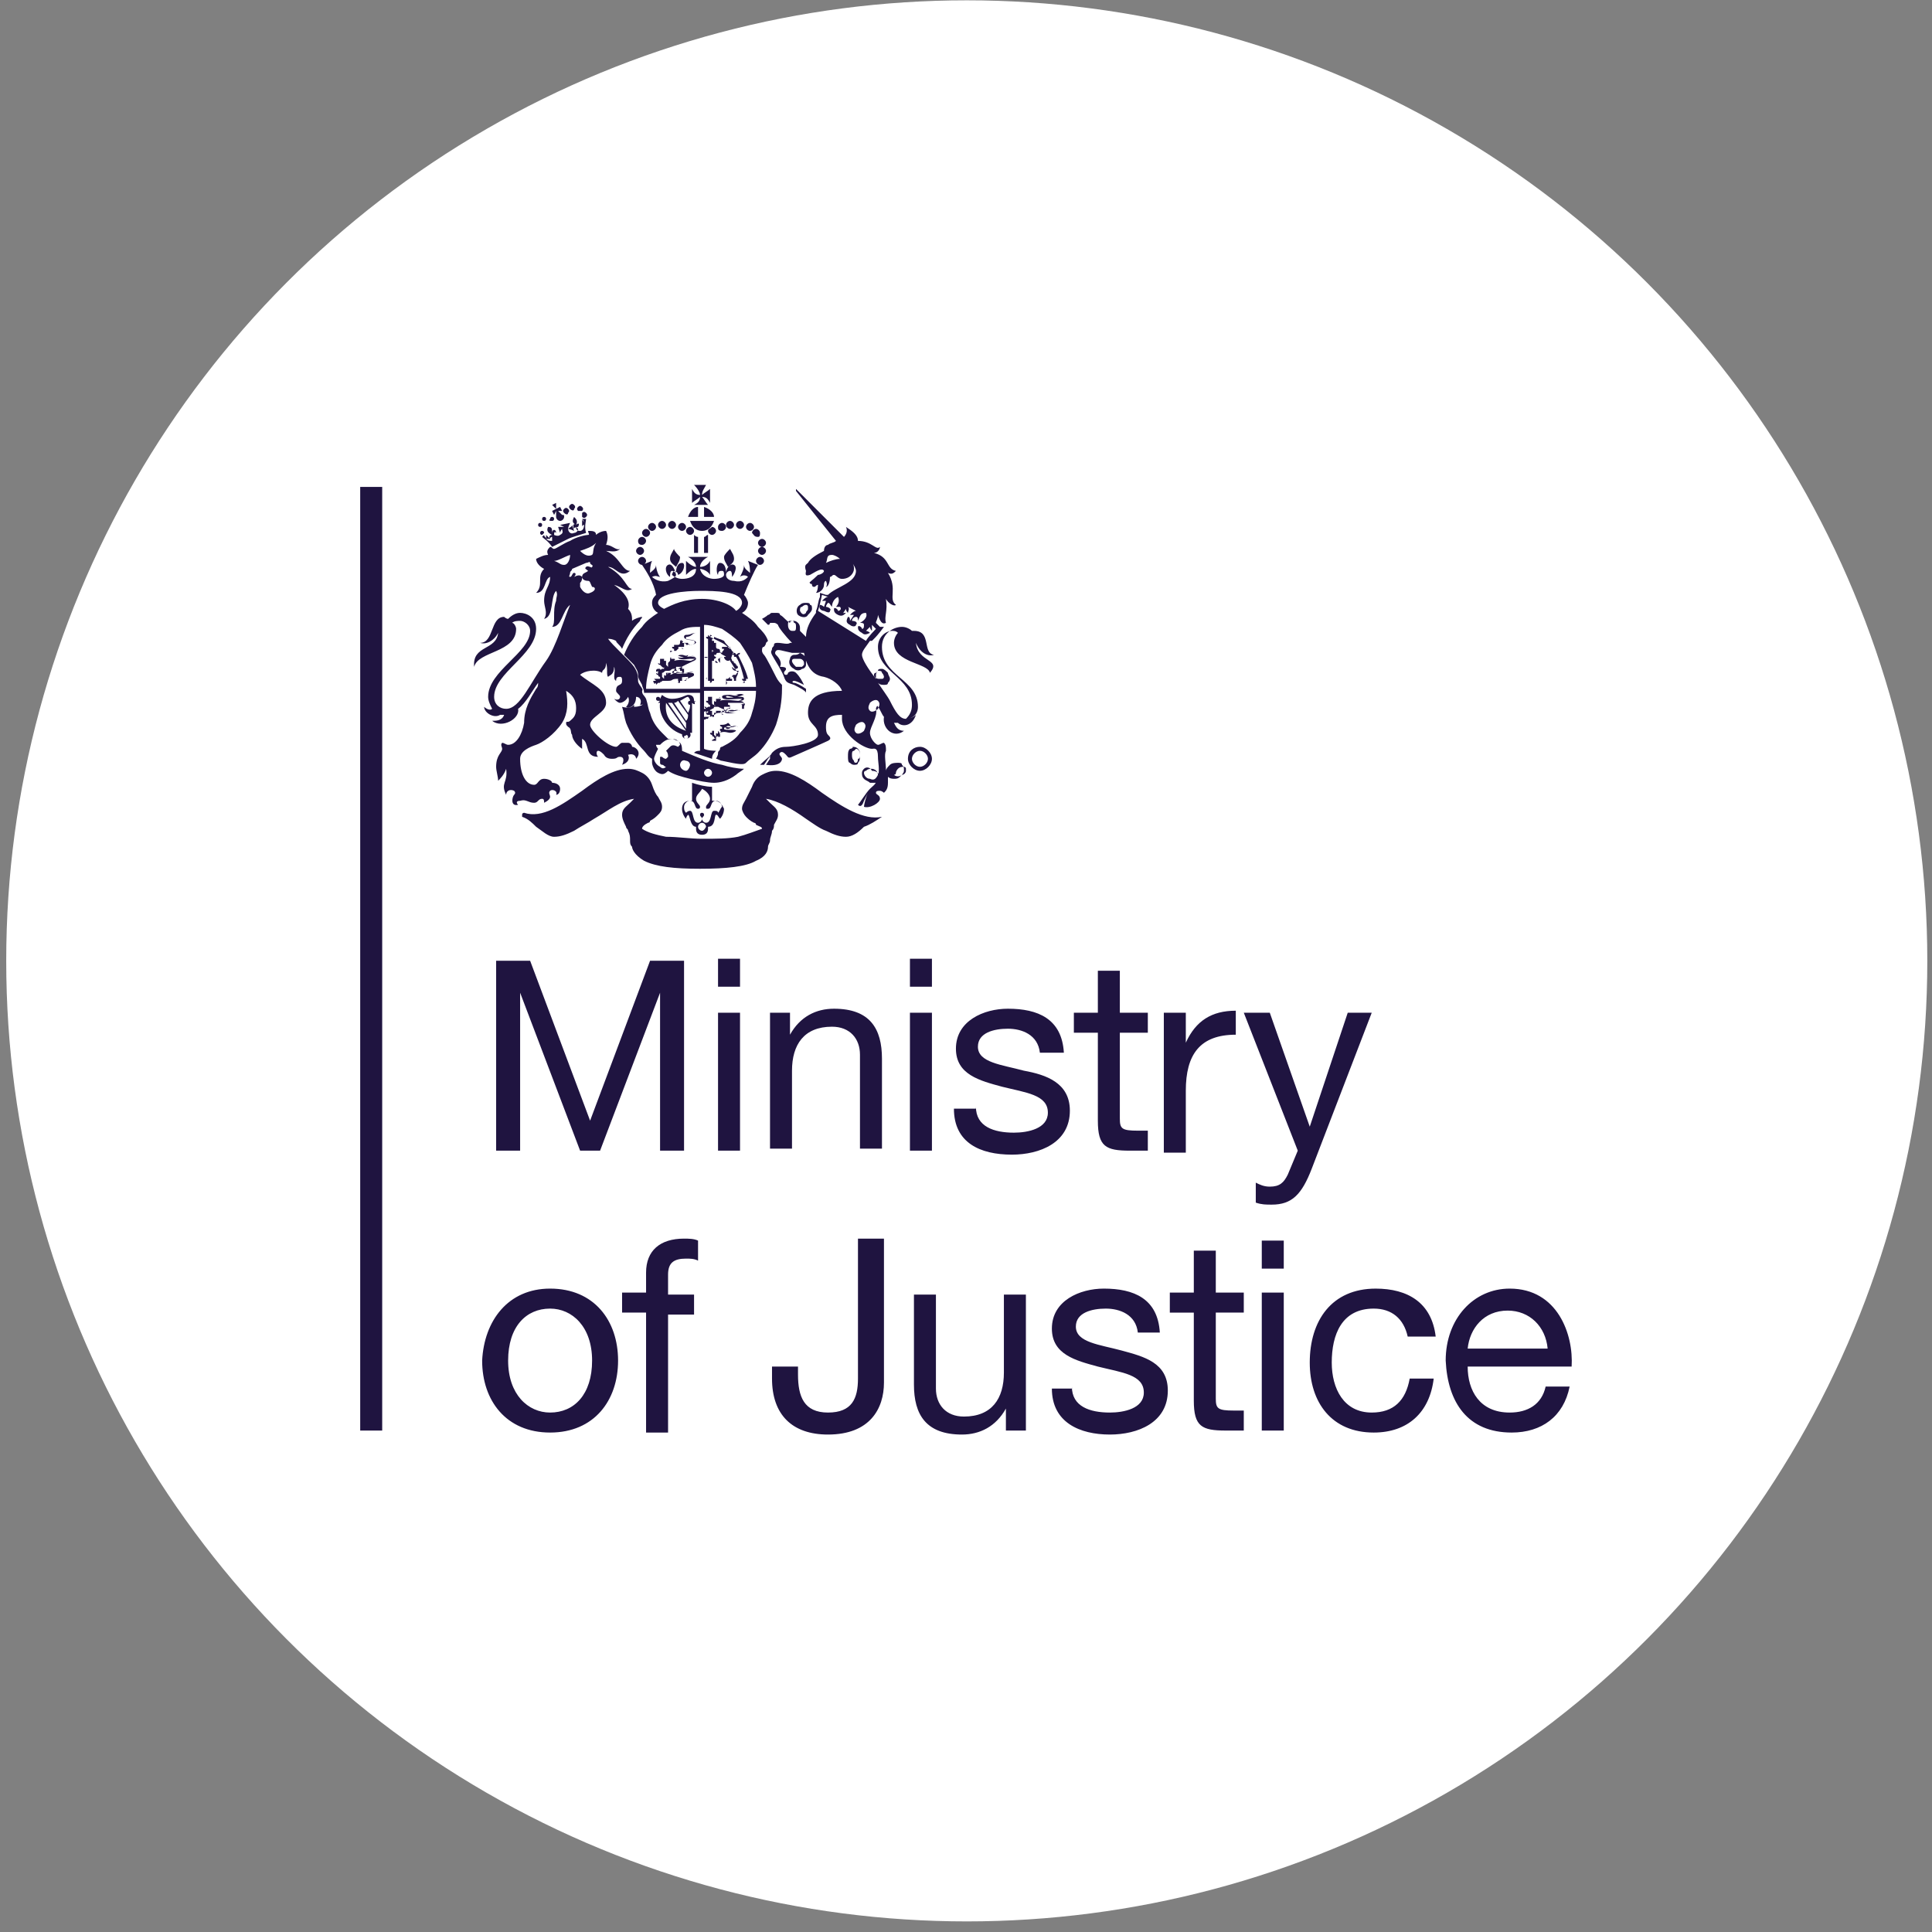
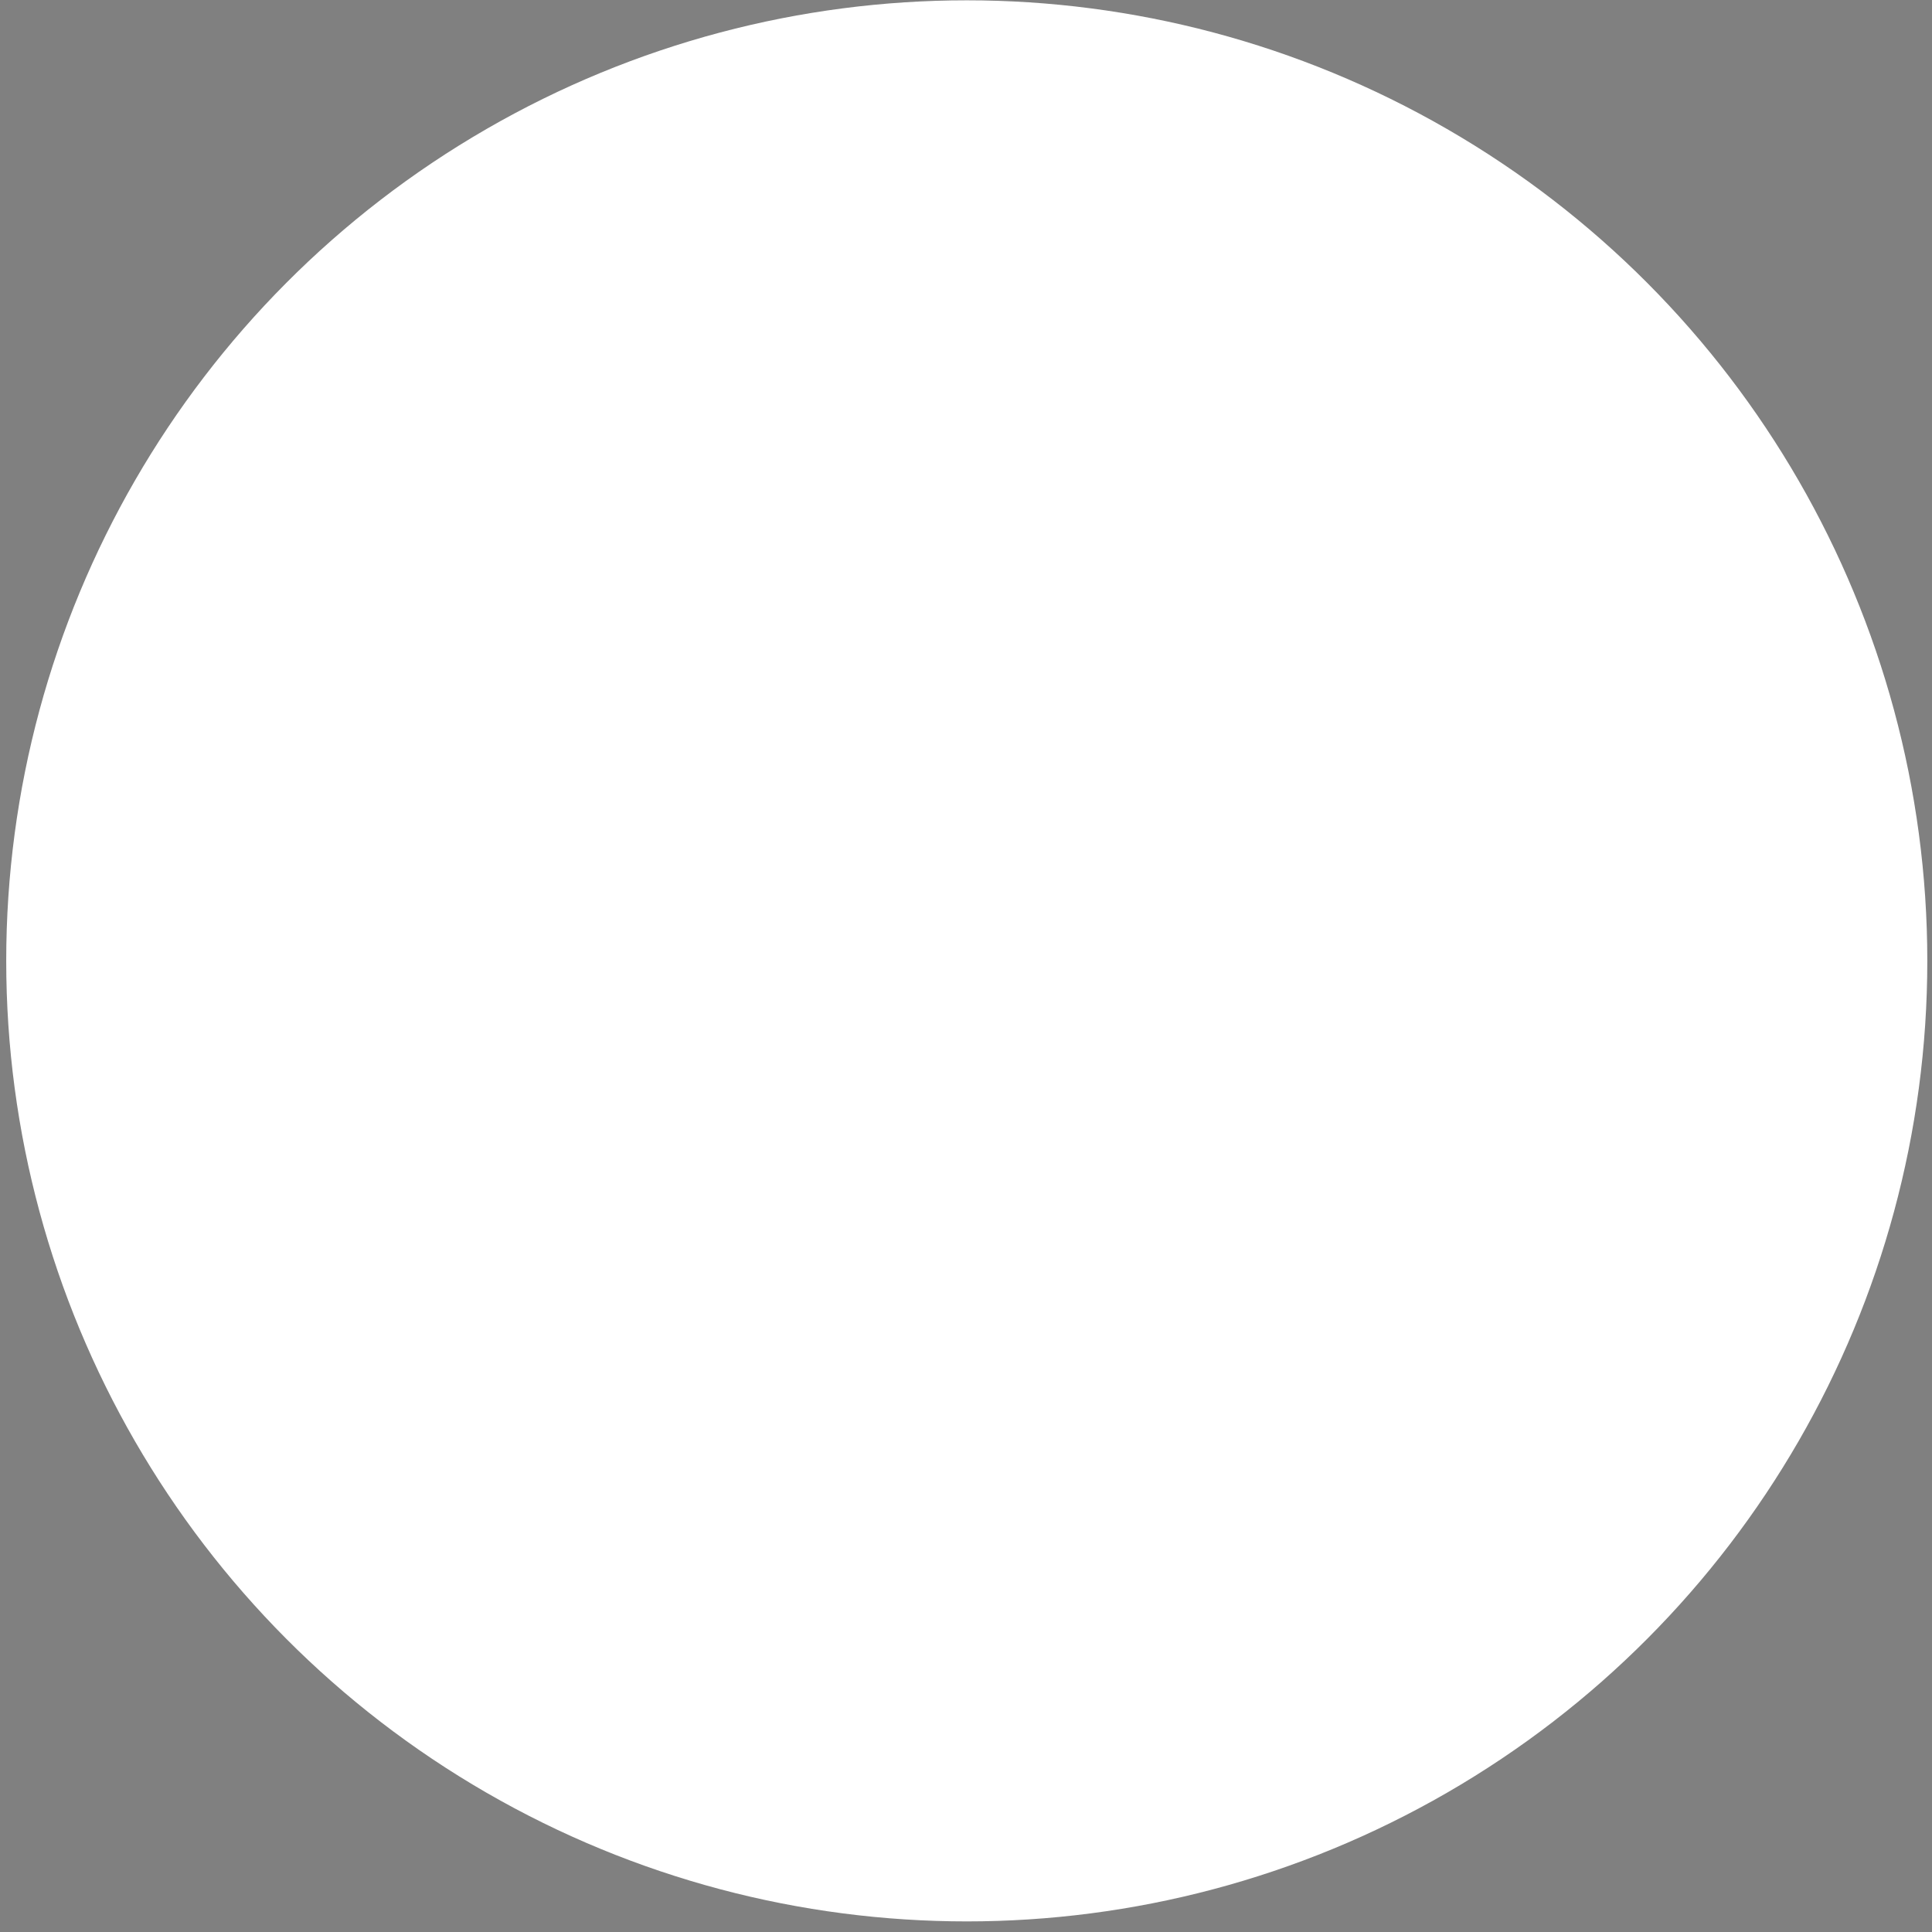
<svg xmlns="http://www.w3.org/2000/svg" width="177" height="177" viewBox="0 0 177 177" fill="none">
  <rect x="0" y="0" width="177" height="177" fill="#808080" stroke="none" />
  <circle cx="88.57" cy="88.029" r="88" fill="white" />
  <g clip-path="url(#clip0_173_344)">
    <path d="M83.914 58.895C84.28 59.811 85.013 60.178 85.562 59.994C84.463 59.811 85.379 57.797 83.73 57.797H83.547C83.364 57.614 82.998 57.43 82.632 57.43C81.899 57.43 80.8 57.98 80.8 59.262C80.8 62.009 84.097 62.192 84.097 64.757C84.097 65.489 83.547 65.856 82.998 65.856C82.448 65.856 82.082 65.306 81.532 64.207C81.35 63.841 80.8 63.108 80.434 62.559C80.617 62.742 80.8 62.742 80.983 62.742C81.166 62.742 81.35 62.742 81.35 62.559C81.472 62.437 81.532 62.315 81.532 62.192C81.532 62.009 81.35 61.826 81.35 61.643C81.166 61.46 80.983 61.277 80.8 61.277C80.617 61.277 80.434 61.277 80.434 61.46C80.312 61.582 80.251 61.704 80.251 61.826V62.192C79.518 61.277 78.969 60.361 78.969 59.995C78.969 59.629 79.335 59.262 79.701 58.712H79.884L80.067 58.529C80.25 58.346 80.433 58.163 80.983 57.43H80.616L80.25 57.064C80.25 56.881 80.433 56.698 80.433 56.331C80.616 56.881 80.799 57.247 81.166 57.064C80.983 56.515 81.349 55.965 81.166 54.866C81.349 55.233 81.898 55.599 82.081 55.416C81.349 54.866 82.264 53.95 81.349 52.485C81.715 52.668 81.898 52.485 82.081 52.302C81.166 52.119 81.532 51.02 80.067 50.654C80.433 50.654 80.616 50.287 80.616 50.104C80.25 50.471 79.884 49.555 78.602 49.555C78.602 49.005 78.052 48.639 77.503 48.273C77.686 48.639 77.503 49.005 77.32 49.188L73.108 44.976L72.924 44.793V44.976L76.587 49.555C76.404 49.738 76.038 49.738 75.855 49.921C75.672 49.921 75.489 50.104 75.489 50.471C74.756 50.837 74.206 51.203 74.023 51.569C73.84 51.753 73.657 51.753 73.84 52.302C73.84 52.485 73.657 52.852 74.207 52.668C74.573 52.485 75.305 51.936 75.489 52.302C75.489 52.485 75.122 52.668 74.939 52.668C74.39 53.218 74.024 53.401 74.207 53.401C74.207 53.584 74.39 53.401 74.39 53.584C74.39 53.767 74.573 53.767 74.573 53.767C74.756 53.767 74.756 53.584 74.939 53.584C74.939 53.584 74.939 54.133 74.756 54.316C75.123 54.316 75.489 53.95 75.489 53.584C75.489 53.218 75.672 53.218 75.672 53.218C75.672 53.218 75.855 53.584 75.672 53.767C75.855 53.767 76.038 53.401 76.038 52.851C76.221 52.851 76.221 52.668 76.404 52.668C76.588 52.668 76.771 53.035 77.137 53.035C77.869 53.035 78.236 52.485 78.236 52.119C78.236 51.936 78.236 51.752 78.053 51.569C78.236 51.752 78.419 52.119 78.419 52.302C78.419 53.401 76.588 53.767 75.855 54.499H75.672L75.123 54.316V54.683C74.94 55.049 74.94 55.599 74.756 55.965V56.148C74.207 56.881 73.841 57.614 73.841 58.346C73.657 58.163 73.474 57.98 73.291 57.797V57.614C73.291 57.43 73.291 57.247 73.108 57.064C72.986 56.942 72.864 56.881 72.742 56.881C72.559 56.881 72.375 56.881 72.375 57.064C72.009 56.881 71.826 56.515 71.46 56.331C71.46 56.148 71.277 56.148 71.093 56.148H70.727C70.544 56.148 70.544 56.331 70.361 56.331C70.361 56.331 70.177 56.515 69.811 56.698C69.933 56.82 70.055 56.942 70.177 57.064L70.361 57.247C70.361 57.247 70.543 57.247 70.543 57.064H70.91C71.032 57.064 71.154 57.125 71.276 57.247C71.276 57.43 72.009 58.346 72.558 58.896H72.375C72.192 59.079 71.643 58.896 71.277 58.896C71.094 58.896 70.91 58.896 70.91 59.079C70.91 59.262 70.727 59.262 70.727 59.445C70.727 59.629 70.544 59.628 70.727 59.995C70.91 60.361 71.643 61.46 71.826 62.009C72.009 62.559 72.192 62.559 72.742 62.742C73.108 62.925 73.841 63.291 73.841 63.474V63.108C73.291 62.742 72.925 62.559 72.742 62.559C72.559 62.559 72.559 62.376 72.742 62.376C72.925 62.376 73.291 62.559 73.657 62.742C73.475 62.376 73.291 62.009 72.925 61.643C72.742 61.46 72.376 61.46 72.193 61.643C72.193 61.643 72.193 61.826 72.01 61.826C71.827 61.826 71.827 61.643 71.827 61.643C71.827 61.46 72.01 61.46 72.01 61.277C72.01 61.093 71.643 61.093 71.46 61.093C71.643 60.727 71.46 60.361 71.094 59.995C70.911 59.812 71.094 59.628 71.094 59.628C71.277 59.445 71.643 59.628 72.559 59.811H73.658C73.841 60.727 74.207 61.826 75.489 62.009C76.222 62.192 76.954 62.742 77.138 63.291C74.391 63.291 74.024 64.39 74.024 65.306C74.024 66.405 74.94 66.405 74.94 67.321C74.94 68.053 72.559 68.42 72.01 68.42C71.46 68.42 71.094 68.603 70.727 68.969C70.544 69.336 70.178 69.519 69.629 70.068H69.995L70.361 69.519C70.544 69.336 70.544 69.152 70.544 69.152V69.519L70.178 70.068C71.46 70.251 71.643 69.702 71.643 69.519C71.643 69.336 71.277 69.152 71.46 68.969C71.643 68.786 71.827 68.969 72.01 69.152C72.193 69.335 72.193 69.519 72.559 69.335C72.559 69.335 75.489 68.053 75.855 67.87C76.222 67.687 76.038 67.504 75.855 67.32C75.672 67.138 75.672 66.771 75.672 66.588C75.672 65.672 76.222 65.489 77.138 65.489V65.856C77.138 67.321 79.152 68.603 79.885 68.603C80.068 68.603 80.434 68.42 80.434 69.335C80.434 69.885 80.617 70.434 80.434 71.167C80.251 71.9 80.068 71.9 79.702 72.266C79.335 72.632 78.786 73.548 78.603 73.731C78.786 73.914 78.969 73.914 79.152 73.365C79.335 72.998 79.519 72.632 79.519 72.632C79.335 72.999 79.152 73.731 79.152 73.915C79.702 74.098 80.617 73.548 80.617 73.182C80.617 72.816 80.251 72.816 80.251 72.633C80.251 72.45 80.434 72.45 80.617 72.45C80.801 72.45 80.984 72.633 80.984 72.633C81.167 72.45 81.35 72.266 81.35 71.717V70.984V71.167C81.472 71.289 81.655 71.35 81.9 71.35C82.082 71.35 82.266 71.35 82.449 71.167C82.632 70.984 82.815 70.801 82.815 70.618V70.435C82.815 70.313 82.754 70.191 82.632 70.068C82.632 69.885 82.449 69.885 82.266 69.885C82.082 69.885 81.716 69.885 81.533 70.068C81.35 70.251 81.167 70.435 81.167 70.618C81.167 69.885 80.984 69.153 81.167 68.786C81.167 68.42 81.167 68.237 80.984 68.054C80.801 68.054 80.618 68.237 80.435 68.237C80.252 68.237 79.702 67.687 79.702 67.138C79.702 66.588 80.435 65.672 80.252 64.94C80.252 64.757 80.435 64.574 80.435 64.757C80.618 64.94 80.801 65.489 80.984 65.673C80.801 66.772 81.9 67.688 82.816 66.955C82.266 66.955 82.083 66.589 81.9 66.222H82.266C82.632 66.589 83.548 66.589 83.914 65.49C83.731 65.673 83.365 65.856 82.999 65.856C83.365 65.49 83.548 65.124 83.548 64.574C83.548 62.01 80.435 61.644 80.435 59.263C80.435 58.347 81.167 57.797 81.717 57.797C81.9 57.797 82.083 57.797 82.266 57.98C82.083 58.163 81.9 58.53 81.9 58.896C81.9 60.728 85.013 60.728 85.196 61.644C86.295 60.361 84.097 60.728 83.914 58.896M75.672 51.569C75.855 51.203 75.672 50.836 76.222 50.836C76.405 50.836 76.771 51.02 76.954 51.203C76.588 51.203 76.038 51.386 75.672 51.569M72.925 57.43C72.925 57.613 72.925 57.797 72.742 57.797H72.559C72.376 57.797 72.193 57.614 72.193 57.247C72.193 57.064 72.193 56.881 72.376 56.881H72.559C72.681 56.881 72.742 56.942 72.742 57.064C72.925 57.064 72.925 57.247 72.925 57.43ZM82.082 70.801C82.082 70.618 82.266 70.434 82.266 70.434C82.449 70.251 82.632 70.251 82.815 70.251C82.815 70.251 82.998 70.251 82.998 70.434V70.617C82.998 70.8 82.815 70.984 82.632 70.984C82.449 71.167 82.082 71.167 81.899 70.984C82.082 70.984 82.082 70.801 82.082 70.801M80.068 61.826C80.068 61.826 80.068 61.643 80.251 61.643L80.434 61.46C80.617 61.46 80.8 61.46 80.8 61.643C80.983 61.826 80.983 62.009 80.983 62.009C80.983 62.009 80.983 62.192 80.8 62.192H80.617C80.434 62.192 80.251 62.192 80.251 62.009C80.251 62.192 80.068 62.009 80.068 61.826M74.94 55.965C75.123 55.415 75.306 54.499 75.306 54.499L75.856 54.683C75.673 54.683 75.489 54.866 75.306 55.049H75.673L75.49 55.598C75.49 55.598 75.307 55.415 75.123 55.415C74.94 55.782 75.306 55.965 75.49 55.965C75.856 56.148 76.039 56.148 76.039 55.965C76.222 55.782 75.856 55.598 75.673 55.598C75.673 55.415 75.856 55.232 75.856 55.232C76.039 55.232 76.039 55.415 76.222 55.598C76.222 55.232 76.405 54.866 76.772 54.683C76.954 55.049 76.772 55.415 76.588 55.598H76.955C77.138 55.782 76.955 55.965 76.772 55.965C76.772 55.782 76.405 55.598 76.405 55.782C76.405 55.965 76.405 56.148 76.772 56.331C77.138 56.514 77.321 56.331 77.504 56.148C77.321 56.148 77.138 56.148 77.138 56.331L77.504 55.782C77.504 55.904 77.565 56.026 77.687 56.148C77.687 55.965 77.87 55.782 77.687 55.599L78.42 55.965C78.237 55.965 78.053 56.148 77.87 56.331H78.237L77.87 56.881C77.87 56.698 77.87 56.515 77.687 56.515C77.504 56.881 77.504 57.064 77.87 57.247C78.053 57.43 78.42 57.43 78.42 57.247C78.603 57.064 78.42 56.881 78.053 56.881C78.053 56.698 78.236 56.514 78.42 56.514C78.603 56.514 78.603 56.697 78.603 56.881C78.786 56.514 78.786 56.148 79.335 56.148C79.518 56.515 79.152 56.881 78.786 57.064C78.969 57.064 79.152 57.064 79.152 57.247C79.152 57.43 79.152 57.614 78.969 57.614C78.969 57.43 78.603 57.247 78.603 57.43C78.603 57.614 78.603 57.797 78.969 57.98C79.152 58.163 79.335 58.163 79.702 57.98C79.519 57.797 79.335 57.797 79.335 57.797L79.702 57.43C79.702 57.614 79.885 57.797 79.885 57.797V57.247L80.251 57.614C80.251 57.614 79.519 58.346 79.335 58.713L74.94 55.965L74.94 55.965ZM79.152 66.954C78.969 67.137 78.603 67.32 78.42 67.137C78.237 66.954 78.237 66.771 78.42 66.405C78.603 66.222 78.969 66.038 79.152 66.222C79.335 66.405 79.335 66.588 79.152 66.954ZM80.434 64.939C80.251 65.122 79.885 65.306 79.702 65.122C79.519 64.939 79.519 64.756 79.702 64.39C79.885 64.207 80.251 64.023 80.434 64.207C80.617 64.39 80.617 64.573 80.434 64.939ZM72.742 59.994C72.559 59.994 72.376 60.177 72.376 60.361C72.193 60.727 72.376 61.093 72.742 61.277C72.925 61.46 73.291 61.46 73.475 61.277C73.657 61.277 73.841 61.093 73.841 60.91V60.361C73.841 60.178 73.658 59.994 73.291 59.811C73.108 59.994 72.925 59.994 72.742 59.994ZM72.925 61.093C72.742 60.91 72.559 60.727 72.559 60.544C72.559 60.361 72.742 60.361 72.742 60.361H73.291C73.475 60.361 73.658 60.544 73.658 60.727V60.91L73.475 61.093H72.925ZM77.87 68.603C77.687 68.786 77.687 68.969 77.687 69.335C77.687 69.518 77.687 69.885 77.87 69.885C77.992 70.007 78.114 70.068 78.236 70.068C78.419 70.068 78.603 70.068 78.603 69.885C78.786 69.702 78.786 69.518 78.786 69.152C78.786 68.969 78.786 68.786 78.603 68.603C78.42 68.42 78.236 68.42 78.053 68.42C78.236 68.42 78.053 68.603 77.87 68.603ZM78.42 69.885C78.298 69.885 78.237 69.824 78.237 69.702C78.054 69.519 78.054 69.335 78.054 69.152C78.054 68.969 78.054 68.786 78.237 68.786L78.42 68.603C78.603 68.603 78.786 68.786 78.786 69.152C78.786 69.335 78.786 69.519 78.603 69.519C78.603 69.885 78.42 69.885 78.42 69.885M73.291 55.415C72.925 55.598 72.925 56.148 73.108 56.331C73.291 56.514 73.841 56.698 74.024 56.331C74.207 56.148 74.391 55.965 74.391 55.782C74.391 55.599 74.391 55.415 74.207 55.415C74.207 55.232 74.025 55.232 73.841 55.232C73.658 55.232 73.475 55.232 73.292 55.415M73.291 55.965C73.291 55.782 73.291 55.598 73.475 55.598C73.597 55.476 73.719 55.415 73.841 55.415C73.841 55.415 74.024 55.415 74.024 55.598V55.782C74.024 55.965 73.841 55.965 73.841 56.148C73.658 56.331 73.475 56.331 73.291 55.965C73.291 56.087 73.291 56.087 73.291 55.965ZM79.152 70.434C79.03 70.556 78.969 70.678 78.969 70.801C78.969 70.984 78.969 71.167 79.152 71.35C79.335 71.533 79.519 71.533 79.702 71.716H80.251C80.434 71.533 80.617 71.533 80.617 71.35C80.617 70.984 80.434 70.618 79.885 70.618C79.702 70.251 79.335 70.251 79.153 70.434M79.702 71.35C79.335 71.35 79.152 70.984 79.152 70.801C79.152 70.801 79.152 70.618 79.335 70.618C79.518 70.434 79.702 70.434 79.885 70.434C80.068 70.434 80.434 70.618 80.434 70.984C80.251 71.35 80.068 71.533 79.702 71.35ZM83.181 69.518C83.181 70.068 83.731 70.617 84.28 70.617C84.83 70.617 85.379 70.068 85.379 69.518C85.379 68.969 84.83 68.419 84.28 68.419C83.731 68.419 83.181 68.786 83.181 69.518ZM83.548 69.518C83.548 69.152 83.914 68.786 84.28 68.786C84.646 68.786 85.013 69.152 85.013 69.518C85.013 69.884 84.646 70.251 84.28 70.251C83.914 70.251 83.548 69.884 83.548 69.518ZM58.823 63.291C59.006 63.108 58.457 62.742 58.457 62.375C58.457 62.009 58.457 61.643 58.09 61.093C57.724 60.544 56.076 59.078 55.71 58.529C55.893 58.529 56.076 58.529 56.442 58.712C56.442 58.895 56.808 59.078 56.991 59.444C57.358 58.528 57.907 57.613 58.64 56.88C58.64 56.697 58.823 56.697 58.823 56.514C58.64 56.514 58.09 56.697 57.907 56.88C57.907 56.514 57.907 56.148 57.541 55.781C57.724 55.232 57.541 54.499 56.258 53.583C56.991 53.766 57.357 54.316 57.907 53.95C57.357 53.95 57.357 52.851 55.709 51.935C56.441 51.935 56.808 53.034 57.724 52.301C56.991 52.301 56.808 51.019 55.526 50.47C55.892 50.47 56.442 50.653 56.808 50.287C56.442 50.47 56.076 49.92 55.526 49.92C55.709 49.371 55.709 49.004 55.526 48.638C55.16 48.638 54.794 48.821 54.61 49.004C54.61 48.638 54.244 48.638 53.878 48.638C53.878 48.821 54.061 49.004 53.878 49.004C53.695 49.004 52.779 49.188 52.23 49.554C51.68 49.737 50.947 50.286 50.764 50.286C50.581 50.286 50.581 50.103 50.398 50.103C50.215 50.286 50.032 50.47 50.215 50.836C49.849 50.836 49.483 51.019 49.116 51.202C49.116 51.569 49.483 51.935 49.849 52.118C49.116 52.851 49.849 53.583 49.116 54.316C50.032 54.316 49.849 53.034 50.398 52.851C50.398 53.766 49.849 53.95 49.849 55.048C49.849 55.598 50.215 56.147 49.849 56.697C50.765 56.514 50.398 54.682 50.948 54.133C51.131 54.499 50.948 54.682 50.948 55.048C50.581 55.964 50.948 57.063 50.581 57.429C51.497 57.429 51.497 55.964 52.23 55.415C51.68 56.697 50.947 59.261 50.032 60.543C48.567 62.558 47.651 64.939 46.369 64.939C45.82 64.939 45.27 64.573 45.27 63.84C45.27 61.642 49.116 59.994 49.116 57.613C49.116 56.514 48.201 56.148 47.651 56.148C47.285 56.148 46.919 56.331 46.552 56.697C46.369 56.697 46.186 56.514 46.186 56.514C44.904 56.514 45.27 58.895 43.988 58.895C44.538 59.078 45.271 58.712 45.637 57.979C45.454 59.628 43.256 59.078 43.439 61.093C43.805 59.628 47.285 59.811 47.285 57.613C47.285 57.43 47.102 57.063 46.919 57.063C47.102 56.88 47.468 56.88 47.651 56.88C48.018 56.88 48.567 57.247 48.567 57.796C48.567 59.811 44.721 61.459 44.721 63.84C44.721 64.207 44.904 64.573 45.087 64.939C44.904 65.122 44.538 64.939 44.355 64.756C44.355 65.306 45.271 65.855 45.82 65.489H46.186C46.003 66.038 45.454 66.038 45.087 66.038C46.003 66.771 47.651 65.855 47.468 64.939C48.201 64.39 48.751 63.291 49.3 62.558C49.3 62.741 49.3 62.925 49.117 63.108C48.568 64.023 48.018 64.939 48.018 66.221C47.835 67.32 47.286 68.236 46.553 68.236C46.37 68.236 46.187 68.053 46.004 68.053C45.821 68.236 46.004 68.419 46.004 68.603C46.004 68.969 45.454 69.152 45.454 70.251C45.454 70.617 45.637 71.167 45.637 71.533C45.82 71.35 46.187 70.984 46.37 70.434C46.553 71.716 45.82 71.716 46.37 72.815C46.37 72.449 46.736 72.266 47.102 72.449C47.224 72.571 47.224 72.693 47.102 72.815C46.919 72.998 46.736 73.914 47.468 73.731C47.285 73.548 47.285 73.365 47.651 73.365C48.201 73.182 48.384 73.548 48.934 73.548C49.3 73.548 49.3 73.181 49.666 73.181C49.849 73.181 49.849 73.365 49.849 73.548C50.215 73.365 50.398 73.181 50.398 72.998C50.398 72.815 50.215 72.632 50.398 72.449C50.582 72.266 51.131 72.449 50.948 72.815C51.131 72.815 51.314 72.632 51.314 72.266C51.314 71.9 50.948 71.716 50.582 71.716C50.582 71.533 50.215 71.35 49.849 71.35C49.3 71.35 49.3 71.9 48.934 71.9C48.201 71.9 47.651 70.984 47.651 69.518C47.651 68.786 48.567 68.419 49.117 68.236C49.666 68.053 50.765 67.32 51.498 66.221C52.047 65.305 52.047 64.39 51.864 63.291C52.78 63.84 52.78 64.573 52.78 64.939C52.78 65.672 52.413 65.855 52.23 66.038C52.047 66.221 51.864 66.038 51.864 66.221C51.864 66.404 51.864 66.404 52.047 66.587C52.413 66.77 52.23 67.137 52.413 67.32C52.413 67.686 52.78 68.236 53.329 68.602V67.686C54.062 68.053 53.512 69.335 54.794 69.335C54.611 69.152 54.611 68.785 54.794 68.785C54.977 68.785 55.161 68.968 55.344 69.152C55.466 69.396 55.71 69.518 56.076 69.518C56.626 69.518 56.443 69.335 56.809 69.335C57.175 69.335 57.175 69.701 56.992 70.067C57.541 69.884 57.724 69.518 57.541 69.152C58.09 68.969 58.274 69.335 58.274 69.518C58.823 68.969 58.274 68.419 57.907 68.419C57.907 68.236 57.724 68.053 57.541 68.053H56.991C56.808 68.053 56.625 68.419 56.442 68.419C55.71 68.419 54.061 66.954 54.061 66.404C54.061 65.672 55.526 65.305 55.526 64.39C55.526 63.107 54.244 62.741 53.145 61.825C53.512 61.459 54.611 61.276 55.16 61.642C55.16 61.276 55.526 61.459 55.526 60.727C55.709 61.276 55.526 61.825 55.709 62.009C55.892 61.826 56.259 61.826 56.259 61.093C56.442 61.459 56.076 62.192 56.442 62.375C56.442 62.009 56.625 62.009 56.808 62.009C56.991 62.009 56.991 62.192 56.991 62.375C56.991 62.925 56.442 62.558 56.442 63.291C56.442 63.474 56.808 63.657 56.808 63.84C56.808 64.023 56.625 64.207 56.259 64.023C56.442 64.207 56.625 64.39 56.808 64.39C56.991 64.39 57.358 64.207 57.541 63.84C57.724 64.207 57.541 64.573 57.358 64.756C57.541 64.939 58.273 64.756 58.273 63.84C58.64 63.84 58.823 64.207 58.64 64.573C59.006 64.573 59.189 64.39 59.189 64.023C59.006 63.657 58.823 63.657 58.823 63.291M51.681 51.752C51.314 51.752 51.314 51.569 50.765 51.386C51.131 51.386 51.681 51.019 52.23 50.836C52.23 51.203 52.047 51.752 51.681 51.752ZM54.062 54.316C53.695 54.499 53.329 54.133 53.146 53.767V53.4C53.329 53.217 53.329 53.034 53.329 52.851C53.146 52.668 52.962 52.668 52.596 52.851C52.779 52.668 52.779 52.484 52.596 52.484C52.413 52.484 52.413 52.851 52.23 52.851C52.047 52.851 52.23 52.668 52.23 52.484C52.23 52.301 52.413 52.301 52.413 52.118L53.695 51.569C53.878 51.569 54.062 51.386 54.062 51.569C54.062 51.752 54.428 51.752 54.245 51.935C54.245 52.118 53.878 51.752 53.695 51.935C53.512 52.118 53.695 52.118 53.878 52.301C53.695 52.484 53.329 52.484 53.329 52.851C53.329 53.034 53.512 53.217 53.878 53.217C54.061 53.217 54.061 53.4 54.245 53.767C54.611 53.767 54.611 54.133 54.062 54.316ZM54.245 50.836C53.878 51.02 53.512 50.836 53.146 50.47C53.695 50.287 54.245 50.104 54.611 49.737C54.245 50.287 54.428 50.653 54.245 50.836ZM53.329 47.539C53.451 47.661 53.512 47.784 53.512 47.906C53.512 47.723 53.329 47.723 53.329 47.539V48.272C53.329 48.089 53.512 48.089 53.512 48.089C53.512 48.455 53.329 48.638 53.146 48.638C52.962 48.638 52.962 48.638 52.779 48.455C52.779 48.272 52.962 48.272 52.962 48.272C53.145 47.906 52.962 47.906 52.779 48.089C52.962 47.723 52.779 47.54 52.596 47.357C52.413 47.723 52.413 47.906 52.779 48.089C52.596 47.906 52.413 48.089 52.596 48.456C52.596 48.273 52.779 48.273 52.962 48.456C52.962 48.639 52.779 48.822 52.596 48.822C52.23 49.005 52.047 48.639 52.047 48.456C52.047 48.456 52.23 48.456 52.596 48.639L52.413 48.089C52.413 48.272 52.23 48.272 52.047 48.456C52.047 48.273 52.23 47.906 52.23 47.906L51.314 48.089L51.68 48.272H51.131L51.314 48.822C51.314 48.639 51.497 48.455 51.497 48.455C51.497 48.638 51.68 48.822 51.314 49.005C51.131 49.188 50.765 49.005 50.765 49.005C50.765 48.822 50.765 48.638 50.948 48.822C50.948 48.455 50.581 48.455 50.581 48.822C50.581 48.455 50.581 48.272 50.215 48.272C50.032 48.639 50.215 48.822 50.581 49.005C50.398 49.005 50.215 49.188 50.398 49.371C50.398 49.188 50.581 49.188 50.581 49.188V49.554C50.398 49.554 50.215 49.554 50.032 49.371L50.398 49.371L50.032 49.005V49.371C50.032 49.188 49.849 49.188 49.849 49.005L49.666 49.188C49.849 49.371 50.215 49.554 50.582 50.104C50.948 49.921 51.68 49.554 52.047 49.371C52.413 49.188 53.146 49.005 53.695 48.822C53.512 48.273 53.695 47.723 53.695 47.54H53.329L53.329 47.539ZM50.582 46.807L50.765 47.173L50.948 46.807V47.356C50.948 47.539 51.131 47.723 51.314 47.723C51.498 47.723 51.681 47.54 51.681 47.356C51.681 47.173 51.681 47.173 51.498 47.173C51.376 47.051 51.254 46.929 51.131 46.807H51.498L51.315 46.441L50.948 46.624V46.074L50.582 46.257L50.948 46.624L50.582 46.807ZM52.047 46.99C52.169 46.868 52.169 46.746 52.047 46.624C51.925 46.501 51.803 46.501 51.681 46.624C51.559 46.746 51.559 46.868 51.681 46.99C51.864 47.173 52.047 47.173 52.047 46.99ZM52.596 46.624C52.718 46.502 52.718 46.379 52.596 46.257C52.474 46.135 52.352 46.135 52.23 46.257C52.108 46.379 52.108 46.501 52.23 46.624C52.413 46.807 52.596 46.807 52.596 46.624ZM53.329 46.807C53.451 46.685 53.451 46.563 53.329 46.441C53.207 46.319 53.085 46.319 52.962 46.441C52.84 46.563 52.84 46.685 52.962 46.807H53.329ZM53.329 47.356C53.451 47.478 53.573 47.478 53.695 47.356C53.817 47.234 53.817 47.112 53.695 46.99C53.573 46.868 53.451 46.868 53.329 46.99V47.356ZM50.582 47.722C50.765 47.722 50.765 47.539 50.765 47.539C50.765 47.356 50.582 47.356 50.582 47.356C50.399 47.356 50.399 47.539 50.399 47.539C50.216 47.722 50.399 47.722 50.582 47.722ZM49.849 47.722C50.032 47.722 50.032 47.539 50.032 47.539C50.032 47.356 49.849 47.356 49.849 47.356C49.666 47.356 49.666 47.539 49.666 47.539C49.666 47.661 49.727 47.722 49.849 47.722ZM49.666 48.089C49.666 47.967 49.605 47.906 49.483 47.906C49.3 47.906 49.3 48.089 49.3 48.089C49.3 48.272 49.483 48.272 49.483 48.272C49.605 48.272 49.666 48.211 49.666 48.089ZM49.849 48.822C49.849 48.639 49.666 48.639 49.666 48.639C49.483 48.639 49.483 48.822 49.483 48.822C49.483 49.005 49.666 49.005 49.666 49.005L49.849 48.822ZM66.515 66.588C67.065 66.771 67.431 66.405 67.614 66.588C67.248 66.405 67.065 66.588 66.882 66.588H67.248C67.065 66.588 66.698 66.405 66.515 66.588C66.393 66.588 66.332 66.649 66.332 66.771C66.332 66.954 67.431 66.771 67.431 66.954C67.431 66.954 67.248 67.137 66.882 67.137C66.699 67.137 66.332 66.954 65.966 67.137C65.966 67.137 66.149 66.954 65.966 66.954H65.783V67.137C65.783 67.137 65.783 67.32 65.6 67.137V67.32V67.503L65.417 67.32V66.954H65.234V67.137H65.051C65.051 67.259 65.112 67.32 65.234 67.32C65.234 67.32 65.234 67.503 65.417 67.503C65.417 67.503 65.417 67.686 65.6 67.686V67.869H64.868H65.051H65.234C65.234 67.686 65.234 67.869 65.417 67.686H65.6L65.6 67.503C65.722 67.503 65.783 67.442 65.783 67.32V67.503H65.6H65.966V67.32C65.966 67.32 65.966 67.137 65.783 66.954H65.966V66.77H66.149V66.587C66.149 66.587 65.966 66.587 65.966 66.404H66.149C66.516 66.404 66.699 66.221 66.699 66.221C67.431 66.771 66.332 66.954 66.516 66.588C66.332 66.771 66.332 66.588 66.516 66.588M65.6 66.954C65.722 66.832 65.722 66.832 65.6 66.954C65.6 66.832 65.6 66.832 65.6 66.954ZM66.698 65.123C66.881 65.306 66.698 65.306 66.698 65.123C67.248 65.306 67.614 64.94 67.797 65.123C67.431 64.94 67.248 65.123 67.065 65.123H67.431C67.431 65.123 67.064 64.94 66.698 65.123C66.82 65.123 66.82 65.123 66.698 65.123H66.332C66.332 65.489 67.065 65.306 67.431 65.306H67.614H67.248C67.065 65.306 66.332 65.123 65.966 65.306C65.966 65.306 66.149 65.123 65.966 65.123H65.599V65.306H65.416V65.489V65.672H65.233V65.305V65.122H64.867V65.305H64.684C64.684 65.427 64.745 65.489 64.867 65.489H65.05V65.672H64.5C64.5 65.672 64.317 65.672 64.5 65.855C64.5 65.855 64.5 66.038 64.683 65.855H64.866C64.866 65.672 65.05 65.672 65.05 65.672C65.05 65.672 65.233 65.672 65.233 65.489H65.415C65.599 65.489 65.415 65.305 65.965 65.305H66.148V65.489H66.331C66.148 65.489 66.148 65.305 66.148 65.305V65.122H66.331V64.756H66.88V64.939H66.697C66.697 64.939 66.514 64.939 66.514 65.122C66.514 65.122 66.331 65.122 66.514 65.305V65.122L66.697 64.939H66.331C66.514 64.939 66.88 64.939 66.88 64.756C66.88 64.573 66.88 64.573 66.514 64.573C66.148 64.573 65.415 64.756 65.415 64.573C66.514 65.122 66.697 65.122 66.697 65.122M65.783 65.306C65.783 65.428 65.783 65.428 65.783 65.306ZM65.966 65.306C65.844 65.306 65.844 65.306 65.966 65.306ZM68.163 64.39C68.285 64.39 68.285 64.39 68.163 64.39C68.163 64.268 68.163 64.268 68.163 64.39C67.98 64.207 67.797 64.207 67.614 64.207C67.797 64.207 68.163 64.207 68.163 64.024C68.163 63.841 67.98 63.841 67.797 63.841C67.431 63.841 66.515 64.024 66.515 63.841C66.515 63.658 66.881 63.841 67.064 63.841C67.431 64.024 67.98 63.658 68.163 63.658C67.797 63.475 67.614 63.658 67.247 63.658H67.614C67.431 63.841 67.064 63.658 66.881 63.658C66.515 63.658 66.149 63.658 66.149 63.841C66.149 64.207 67.248 64.024 67.614 64.024H67.98C67.98 64.024 67.797 64.207 67.614 64.207C67.431 64.207 66.332 64.024 65.966 64.207C65.966 64.207 66.149 64.024 65.966 64.024H65.6V64.207C65.6 64.207 65.6 64.39 65.416 64.207V64.39V64.573C65.416 64.573 65.233 64.573 65.233 64.39V64.023V63.84H64.867V64.023V64.207H64.684C64.684 64.329 64.745 64.39 64.867 64.39C64.867 64.39 64.867 64.573 65.05 64.573V64.756H64.867C64.867 64.756 64.684 64.939 64.684 64.756H64.501L64.684 64.939H64.501C64.501 64.939 64.318 64.939 64.501 65.122C64.501 65.122 64.501 65.305 64.684 65.122V65.305L64.867 65.122H65.05C65.05 64.939 65.05 65.122 65.233 64.939C65.233 64.939 65.416 64.939 65.416 64.756H65.782C66.332 64.756 65.966 64.573 66.698 64.573V64.756C66.515 64.756 66.515 64.573 66.515 64.573C66.515 64.573 66.332 64.573 66.332 64.756H66.698L66.699 64.389H68.164C68.164 64.572 67.981 64.572 68.164 64.389C68.042 64.511 67.92 64.572 67.797 64.572H67.98V64.755V64.939H68.163V64.755C68.163 64.572 68.347 64.572 68.163 64.389M65.783 63.657C65.783 63.779 65.783 63.779 65.783 63.657ZM65.783 64.024L65.966 63.84C65.966 63.84 65.966 64.024 65.783 64.024C65.966 64.024 65.966 63.841 65.783 64.024ZM63.585 61.826C63.585 61.643 63.402 61.643 63.218 61.643C62.852 61.643 61.936 61.826 61.936 61.643C61.936 61.46 62.303 61.643 62.486 61.643C62.852 61.826 63.401 61.46 63.585 61.643C63.401 61.46 63.035 61.643 62.669 61.643H63.035C62.852 61.826 62.486 61.643 62.303 61.643C61.936 61.643 61.57 61.643 61.57 61.826C61.57 62.192 62.669 62.009 63.035 62.009C63.402 61.826 63.585 61.826 63.585 61.826H63.035C62.852 61.826 61.753 61.643 61.387 61.826C61.387 61.826 61.57 61.643 61.387 61.643H61.021V61.826C61.021 61.826 61.021 62.009 60.838 61.826V62.009V62.192L60.655 62.009V61.642V61.459H60.288V61.642C60.288 61.825 60.105 61.642 60.105 61.642C60.105 61.764 60.166 61.825 60.288 61.825C60.288 61.825 60.288 62.008 60.471 62.008V62.191H59.922L60.105 62.375H59.922C59.922 62.375 59.739 62.375 59.922 62.558C59.922 62.558 59.922 62.741 60.105 62.558V62.741L60.288 62.558H60.471C60.471 62.375 60.654 62.558 60.654 62.375H61.204C61.753 62.375 61.387 62.191 62.119 62.191V62.375C62.302 62.558 62.302 62.375 62.302 62.375C62.302 62.375 62.119 62.375 62.119 62.558H62.302V62.375H62.486V62.008H63.035V62.191H62.852V62.374H63.035V62.557V62.74V62.374L62.669 62.374C63.218 62.008 63.584 62.008 63.584 61.825M61.204 61.643C61.082 61.643 61.082 61.643 61.204 61.643ZM61.021 61.826C61.204 61.826 61.204 61.643 61.021 61.826C61.204 61.643 61.021 61.643 61.021 61.826C61.021 61.704 61.021 61.704 61.021 61.826C61.143 61.704 61.143 61.704 61.021 61.826L61.204 61.643C61.204 61.643 61.204 61.826 61.021 61.826C61.143 61.826 61.143 61.826 61.021 61.826C61.204 62.009 61.204 61.826 61.021 61.826ZM63.768 60.36C63.768 60.177 63.585 60.177 63.219 60.177C62.852 60.177 62.12 60.36 62.12 60.177C62.12 59.994 62.303 60.177 62.486 60.177C62.853 60.36 63.402 59.994 63.769 60.177C63.402 59.994 63.219 60.177 62.853 60.177C62.975 60.177 63.036 60.116 63.036 59.994C62.853 60.177 62.669 59.994 62.486 59.994C62.303 59.994 62.12 59.994 62.12 60.177C62.12 60.544 63.036 60.36 63.219 60.36H63.768C63.585 60.36 63.402 60.544 63.219 60.544C63.036 60.544 62.303 60.36 61.754 60.544C61.754 60.544 61.937 60.36 61.754 60.36H61.387V60.544L61.204 60.727V60.91V61.093L61.021 60.91V60.543H60.838V60.36H60.472V60.543V60.726C60.472 60.909 60.289 60.726 60.289 60.726C60.289 60.848 60.35 60.909 60.472 60.909L60.655 61.092C60.655 61.092 60.838 61.275 60.838 61.092V61.275H60.655C60.655 61.275 60.472 61.458 60.472 61.275H60.289C60.289 61.275 60.106 61.275 60.106 61.458C60.106 61.458 60.106 61.642 60.289 61.458V61.642H60.472V61.825C60.472 61.642 60.655 61.642 60.655 61.642C60.838 61.642 60.838 61.458 61.021 61.458H61.204C61.571 61.458 61.387 61.275 61.754 61.275H61.937V61.458H62.12C61.937 61.458 61.937 61.275 61.937 61.275C61.937 61.275 61.754 61.275 61.754 61.458C61.754 61.458 61.571 61.458 61.571 61.642H61.754V61.458H61.937V61.092H62.486V61.275H62.303V61.458H62.486V61.641H62.669V61.275H62.12C63.402 60.542 63.768 60.542 63.768 60.359M61.57 59.994C61.57 60.116 61.57 60.116 61.57 59.994ZM61.387 60.36C61.509 60.36 61.509 60.36 61.387 60.36C61.509 60.238 61.509 60.238 61.387 60.36C61.57 60.177 61.387 60.177 61.387 60.36C61.57 60.36 61.57 60.177 61.387 60.36C61.57 60.544 61.57 60.36 61.387 60.36ZM63.219 59.078C63.585 59.078 63.768 58.895 63.768 58.895C63.768 58.529 62.852 58.712 62.852 58.529V58.346C63.402 58.346 63.402 57.98 63.768 57.98C63.402 57.98 63.219 58.163 63.036 58.163C63.219 58.163 63.219 57.98 63.219 57.98C63.219 58.163 63.036 58.163 62.852 58.163C62.852 58.163 62.669 58.163 62.669 58.346C62.669 58.712 63.585 58.529 63.585 58.712C63.768 58.895 63.585 59.078 63.219 59.078C63.036 59.078 62.852 58.895 62.486 58.895C62.486 58.895 62.669 58.712 62.486 58.712H62.303V58.895C62.303 58.895 62.303 59.078 62.12 59.078V59.261V59.445V59.078L61.754 59.078V59.261H61.571C61.571 59.383 61.632 59.444 61.754 59.444V59.627H61.022H61.205H61.388V59.81C61.388 59.627 61.571 59.81 61.571 59.627H61.937L62.12 59.444C62.303 59.444 61.937 59.261 62.303 59.261H62.486V59.444H62.669C62.486 59.444 62.486 59.261 62.486 59.261H62.303H62.669V58.895H62.852H63.035V59.078H62.852V58.895C63.585 59.261 63.402 59.078 63.219 59.078M62.486 58.712C62.303 58.712 62.303 58.529 62.486 58.712ZM62.303 58.895C62.486 58.712 62.303 58.712 62.303 58.895C62.425 58.773 62.425 58.773 62.303 58.895ZM63.585 64.207C63.585 63.84 63.402 63.657 63.035 63.657C62.852 63.657 62.303 64.024 61.57 64.024C61.204 64.024 60.838 63.841 60.654 63.657L60.471 64.024C60.471 63.902 60.41 63.841 60.288 63.841C60.166 63.841 60.105 63.902 60.105 64.024C60.105 64.207 60.288 64.207 60.288 64.207H60.471L60.288 64.39H60.471C60.288 65.489 61.204 66.954 62.669 67.32C62.852 67.32 63.035 67.32 63.035 67.504C63.035 67.687 63.035 67.687 62.852 67.687C62.852 67.687 62.669 67.687 62.669 67.504C62.669 67.32 62.852 67.504 62.852 67.32C62.852 67.32 62.852 67.138 62.669 67.138C62.486 67.138 62.486 67.138 62.486 67.32C62.486 67.504 62.669 67.687 62.853 67.687C63.036 67.687 63.402 67.504 63.219 67.138H63.402V66.954V64.39C63.585 64.573 63.769 64.573 63.585 64.207C63.768 64.39 63.768 64.207 63.585 64.207M61.021 64.39L62.852 66.954C61.754 66.588 60.838 65.855 61.021 64.39ZM62.852 66.771L61.204 64.39H61.571L62.853 66.222L62.852 66.771ZM62.852 66.039L61.754 64.39C61.876 64.39 61.998 64.329 62.12 64.207L63.036 65.489C63.036 65.672 63.036 65.856 62.853 66.039M63.219 64.207C63.097 64.207 63.036 64.268 63.036 64.39C63.036 64.512 63.097 64.573 63.219 64.573C63.219 64.756 63.219 64.939 63.036 65.305L62.303 64.207C62.67 64.023 62.853 63.84 63.036 63.84C63.158 63.962 63.219 64.085 63.219 64.207ZM67.614 61.643C67.614 61.521 67.614 61.521 67.614 61.643C67.614 61.46 67.797 61.46 67.614 61.46H67.431C67.431 61.46 67.065 61.46 67.065 61.093L67.248 61.276H67.431C67.431 61.276 67.614 61.276 67.614 61.093C67.614 60.91 67.431 60.91 67.247 60.727L67.064 60.544C67.064 60.422 67.003 60.3 66.881 60.177V59.994C66.881 60.177 66.698 60.361 67.064 60.544C67.247 60.727 67.614 60.91 67.614 61.093L67.431 60.91C67.248 60.727 67.248 60.544 67.064 60.544C66.881 60.361 67.064 60.177 67.064 59.994C67.247 59.811 67.064 59.628 66.881 59.445V59.262H66.149V59.445H66.332C66.332 59.628 66.149 59.628 66.149 59.811C66.149 59.811 65.966 59.811 65.966 59.628C65.966 59.628 65.966 59.445 65.783 59.445C65.783 59.445 65.6 59.445 65.6 59.262V58.896H65.417V58.713H65.05V58.896H64.867C64.867 59.018 64.928 59.079 65.05 59.079V59.262C65.05 59.262 65.233 59.628 65.417 59.628C65.234 59.628 65.234 59.811 65.234 59.811C65.234 59.811 65.051 59.994 65.051 59.811H64.868V59.994H65.051V60.177H65.234V59.994H65.6C65.6 59.994 65.6 59.811 65.783 59.811H65.966L65.966 59.628C65.966 59.995 66.332 59.995 66.516 60.178H66.149C65.966 60.178 65.966 60.361 65.783 60.361C65.783 60.483 65.844 60.605 65.966 60.727H65.783L65.6 60.544C65.6 60.544 65.417 60.544 65.6 60.727H65.417H65.966L65.966 60.361C65.966 60.178 66.149 60.178 66.332 60.178C66.332 60.361 66.516 60.544 66.699 60.544C66.882 60.544 66.882 60.361 66.882 60.544C67.248 61.155 67.492 61.521 67.614 61.643C67.431 61.643 67.431 61.826 67.431 61.826H67.248C67.248 61.826 67.065 61.826 67.065 62.009H67.248C67.248 62.009 67.065 62.009 67.248 62.192V62.375H67.431V62.192C67.431 62.009 67.614 61.826 67.614 61.643ZM68.53 62.192C68.347 61.46 67.98 60.727 67.614 59.994C67.797 59.994 67.797 59.811 67.797 59.811C67.675 59.811 67.553 59.872 67.431 59.994C67.431 59.994 67.431 59.811 67.248 59.811C66.881 59.445 66.515 59.079 66.149 58.895C65.782 58.712 65.416 58.529 65.05 58.346C65.05 58.346 65.233 58.163 65.233 58.346C65.233 58.163 65.05 58.163 65.05 58.163V58.346L64.867 58.163V58.346H64.684C64.684 58.346 64.684 58.529 64.867 58.529V58.346V60.178H64.501C64.623 60.3 64.745 60.3 64.867 60.178V62.192C64.684 62.192 64.684 62.009 64.867 62.009C64.684 62.009 64.684 62.192 64.684 62.192H64.867V62.376H65.05V62.559C65.05 62.559 65.233 62.559 65.233 62.376H65.05H66.515V62.742C66.637 62.62 66.637 62.498 66.515 62.376H68.163C68.163 62.559 67.98 62.559 67.98 62.376C67.98 62.559 68.163 62.559 68.163 62.559C68.163 62.559 68.347 62.559 68.163 62.376H68.347V62.192H68.529M67.065 59.628C67.065 59.75 67.126 59.811 67.248 59.811L67.065 59.994H67.248V60.177H67.431C67.797 60.727 67.98 61.459 68.163 62.192H67.98C67.98 62.314 68.041 62.375 68.163 62.375H67.064V62.192H66.881V62.009L66.698 62.192H66.515V62.375H65.416V62.192H65.233V60.544H65.416V60.36C65.416 60.36 65.6 60.36 65.6 60.177C65.6 60.177 65.416 60.177 65.416 59.994V59.811H65.234L65.233 58.529H65.416V58.346C65.783 58.529 65.966 58.529 66.332 58.712C66.515 59.079 66.882 59.261 67.065 59.628ZM71.643 62.742C71.46 62.559 71.277 62.375 71.094 62.009C70.911 61.643 70.178 60.177 69.995 59.994C69.812 59.811 69.812 59.628 69.812 59.628C69.812 59.445 69.812 59.261 69.995 59.261C69.995 59.261 70.178 59.078 70.178 58.895L70.361 58.712C70.178 58.163 69.812 57.796 69.445 57.43C69.079 56.88 68.529 56.514 67.98 56.148C68.347 55.965 68.529 55.598 68.529 55.232C68.529 55.049 68.347 54.682 68.163 54.499C68.529 53.583 69.079 52.301 69.445 51.752L68.529 51.386C68.713 51.752 68.713 52.301 68.713 52.484C68.529 52.301 68.163 52.118 68.163 51.752C68.163 52.118 67.98 52.484 67.797 52.851C67.98 52.668 68.346 52.668 68.529 52.851C68.346 53.034 67.98 53.4 67.247 53.217C66.881 53.217 66.515 53.034 66.515 52.668C66.515 52.485 66.698 52.301 66.881 52.301C67.064 52.301 67.064 52.668 67.064 52.851C67.247 52.668 67.613 51.935 67.247 51.752C66.881 51.569 66.515 52.118 66.515 52.484C66.515 51.935 66.332 51.569 65.965 51.569C65.599 51.569 65.599 52.484 65.782 52.667C65.782 52.301 65.965 52.301 66.149 52.301C66.332 52.301 66.332 52.484 66.332 52.667C66.332 52.851 65.965 53.034 65.416 53.034C65.049 53.034 64.317 52.851 64.134 52.118C64.317 52.118 64.866 52.301 65.049 52.667V51.385C64.866 51.752 64.5 51.935 64.134 51.935C64.134 51.568 64.5 51.202 64.866 51.019H63.035C63.401 51.202 63.767 51.568 63.767 51.935C63.584 51.935 63.218 51.752 62.851 51.385V52.667C63.034 52.484 63.401 52.118 63.767 52.118C63.767 52.851 63.035 53.034 62.485 53.034C62.118 53.034 61.752 52.851 61.569 52.667C61.569 52.484 61.752 52.301 61.752 52.301C61.935 52.301 62.118 52.484 62.118 52.667C62.668 52.484 62.851 51.569 62.485 51.569C62.119 51.569 61.935 51.935 61.935 52.484C61.752 52.118 61.569 51.569 61.203 51.752C60.837 51.935 61.02 52.668 61.386 52.851C61.386 52.668 61.386 52.301 61.569 52.301C61.752 52.301 61.935 52.484 61.935 52.668C61.935 52.851 61.569 53.034 61.203 53.217C60.471 53.4 59.921 53.034 59.738 52.851C60.104 52.668 60.287 52.851 60.47 52.851C60.287 52.668 60.104 52.118 60.104 51.752C60.104 52.118 59.737 52.301 59.554 52.484C59.554 52.301 59.554 51.752 59.737 51.386L58.822 51.752C59.188 52.301 59.921 53.4 60.104 54.499C59.921 54.682 59.737 54.866 59.737 55.232C59.737 55.598 59.921 55.964 60.287 56.148C59.737 56.514 59.188 56.88 58.822 57.43C58.089 58.162 57.54 59.078 57.173 59.994C57.357 60.177 57.906 60.727 58.089 60.91C58.272 61.276 58.456 61.459 58.456 61.826C58.456 62.192 58.639 62.375 58.822 62.742C58.822 62.925 59.005 63.108 59.005 63.474H64.133V68.785C63.95 68.785 63.767 68.785 63.584 68.969C64.133 69.152 64.683 69.335 65.232 69.518C65.232 69.152 65.415 68.969 65.598 68.785C65.598 68.785 64.866 68.785 64.499 68.603V63.291H69.261C69.261 64.023 69.078 64.756 68.895 65.306C68.712 66.038 68.345 66.588 67.796 67.138C67.43 67.687 66.88 68.053 66.148 68.42C65.965 68.42 65.965 68.603 65.965 68.603C65.965 68.786 65.782 68.786 65.782 68.969C65.782 69.153 65.782 69.152 65.599 69.519C65.782 69.519 65.965 69.702 66.148 69.702C67.796 70.068 68.163 70.068 68.346 69.885C68.712 69.518 69.078 69.335 69.444 68.969C70.177 68.236 70.727 67.32 71.093 66.405C71.459 65.306 71.642 64.207 71.642 63.108C71.642 62.986 71.642 62.864 71.642 62.742M64.134 63.108H59.189C59.189 62.376 59.372 61.643 59.556 60.91C59.739 60.178 60.105 59.628 60.654 59.078C61.021 58.529 61.57 58.163 62.303 57.796C62.852 57.43 63.585 57.43 64.134 57.43V63.108ZM64.318 54.866C62.669 54.866 61.571 55.415 60.838 55.782C60.471 55.599 60.288 55.415 60.288 55.232C60.288 54.316 62.852 54.133 64.135 54.133C65.417 54.133 67.981 54.133 67.981 55.232C67.981 55.415 67.798 55.782 67.431 55.965C67.065 55.415 65.783 54.866 64.318 54.866ZM64.501 63.108V57.247C65.05 57.247 65.6 57.43 66.149 57.613C66.698 57.98 67.248 58.346 67.797 58.895C68.163 59.445 68.529 59.994 68.896 60.727C69.079 61.46 69.262 62.192 69.262 62.925H64.501V63.108ZM80.8 74.83C80.678 74.83 80.678 74.83 80.8 74.83C79.152 75.197 77.138 73.914 75.306 72.632C73.841 71.533 72.376 70.618 71.094 70.618C70.544 70.618 70.178 70.801 69.812 70.984C69.445 71.167 69.079 71.533 68.896 72.083C68.713 72.449 68.529 72.815 68.347 73.182C68.163 73.548 67.98 73.731 67.98 74.098C67.98 74.281 68.163 74.647 68.347 74.83C68.529 75.013 68.713 75.197 69.079 75.379C69.079 75.379 69.262 75.379 69.262 75.563C69.628 75.746 69.811 75.746 69.811 75.929C69.262 76.112 68.346 76.478 67.614 76.662C66.698 76.844 65.599 76.844 64.317 76.844C63.218 76.844 62.12 76.662 61.021 76.662C60.105 76.478 59.373 76.295 58.823 75.929C58.823 75.746 59.006 75.563 59.373 75.379C59.373 75.379 59.556 75.379 59.556 75.197C59.922 75.013 60.105 74.83 60.288 74.647C60.471 74.464 60.654 74.281 60.654 73.915C60.654 73.548 60.471 73.365 60.288 72.999C60.105 72.816 59.922 72.449 59.739 71.9C59.556 71.35 59.189 70.984 58.823 70.801C58.457 70.618 58.09 70.434 57.541 70.434C56.259 70.434 54.794 71.35 53.329 72.449C51.497 73.731 49.666 75.013 48.018 74.464C48.018 74.464 47.834 74.464 47.834 74.647V74.83C48.384 75.013 48.75 75.379 49.117 75.746C49.666 76.112 50.215 76.662 50.765 76.662C51.314 76.662 51.864 76.479 52.596 76.112C53.146 75.746 53.879 75.38 54.428 75.013C55.71 74.281 56.809 73.365 58.091 73.182C57.969 73.304 57.847 73.426 57.724 73.548C57.358 73.915 56.992 74.098 56.992 74.647C56.992 75.013 57.175 75.379 57.358 75.746C57.358 75.929 57.541 75.929 57.541 76.112C57.724 76.479 57.724 76.662 57.724 77.028C57.724 77.211 57.724 77.395 57.907 77.578C57.907 77.761 58.09 78.31 59.006 78.86C60.105 79.409 61.753 79.592 64.134 79.592C66.515 79.592 68.347 79.409 69.262 78.86C70.178 78.493 70.361 77.944 70.361 77.578C70.361 77.395 70.544 77.211 70.544 77.028C70.544 76.662 70.727 76.479 70.727 76.112C70.91 75.929 70.91 75.746 70.91 75.563C71.093 75.197 71.277 75.013 71.277 74.647C71.277 74.098 70.91 73.915 70.544 73.548C70.422 73.426 70.3 73.304 70.178 73.182C71.277 73.365 72.559 74.098 73.841 75.013C74.39 75.38 75.123 75.929 75.672 76.112C76.404 76.479 76.954 76.662 77.504 76.662C78.053 76.662 78.603 76.295 79.152 75.746C79.701 75.563 80.251 75.197 80.8 74.83C80.8 74.952 80.8 74.952 80.8 74.83M65.416 73.365H65.233V72.082C64.684 72.082 63.951 71.9 63.402 71.716V73.365H63.219C62.669 73.365 62.486 73.731 62.486 74.097C62.486 74.463 62.669 74.829 62.853 75.013C62.853 74.83 63.036 74.646 63.036 74.646C63.219 74.646 63.219 75.745 63.768 75.745V75.928C63.768 76.295 63.951 76.478 64.318 76.478C64.684 76.478 64.867 76.295 64.867 75.928V75.745C65.6 75.745 65.416 74.646 65.6 74.646C65.782 74.646 65.782 74.829 65.966 75.013C66.149 74.83 66.332 74.463 66.332 74.097C66.149 73.731 65.966 73.365 65.416 73.365ZM64.318 76.112C64.135 76.112 63.951 75.929 63.951 75.746C63.951 75.563 64.134 75.379 64.318 75.379C64.501 75.379 64.684 75.562 64.684 75.746C64.562 75.99 64.44 76.112 64.318 76.112ZM65.783 74.464C65.783 74.281 65.6 74.281 65.416 74.281C65.05 74.281 65.233 75.379 64.684 75.379C64.501 75.379 64.318 75.197 64.318 75.013C64.318 74.83 64.501 74.83 64.501 74.647C64.501 74.463 64.318 74.464 64.318 74.464C64.196 74.464 64.135 74.525 64.135 74.647C64.135 74.83 64.318 74.83 64.318 75.013C64.318 75.197 64.135 75.379 63.951 75.379C63.402 75.379 63.585 74.281 63.219 74.281C63.097 74.281 62.975 74.342 62.852 74.464C62.669 74.281 62.669 74.097 62.669 73.914C62.669 73.731 62.852 73.365 63.219 73.365C63.768 73.365 63.585 74.097 63.951 74.097C64.073 74.097 64.134 74.036 64.134 73.914C64.134 73.731 63.768 73.548 63.768 73.182C63.768 72.816 64.134 72.632 64.317 72.266C64.684 72.449 65.05 72.815 65.05 73.182C65.05 73.548 64.683 73.731 64.683 73.914C64.683 74.097 64.683 74.097 64.866 74.097C65.233 74.097 65.049 73.365 65.599 73.365C65.965 73.365 66.148 73.731 66.148 73.914C65.965 74.097 65.965 74.281 65.782 74.464M66.149 70.068C65.05 69.885 63.768 69.336 62.486 68.786C62.486 68.603 62.486 68.236 62.303 68.053C62.12 67.87 61.937 67.687 61.571 67.687H61.204C61.021 67.504 60.838 67.32 60.655 67.138C60.105 66.588 59.739 66.039 59.556 65.306C59.373 64.939 59.373 64.573 59.19 64.023C59.19 64.39 58.823 64.756 58.091 64.756V64.573C57.908 64.756 57.724 64.939 56.992 64.756C57.175 65.305 57.175 65.672 57.358 66.221C57.725 67.137 58.274 68.053 59.007 68.785C59.19 68.969 59.373 69.335 59.739 69.518V69.884C59.739 70.067 59.922 70.617 60.288 70.8C60.655 70.983 60.838 70.983 61.204 70.617C61.754 70.984 62.486 71.167 63.219 71.35C63.951 71.533 64.867 71.716 65.416 71.716C65.966 71.716 66.699 71.533 67.431 70.984C67.614 70.801 67.98 70.617 68.163 70.434C67.614 70.434 66.698 70.251 66.149 70.068M62.12 68.419C61.753 68.236 61.57 68.236 61.387 68.419L61.204 68.603L61.021 68.785C61.204 68.969 61.204 69.152 61.204 69.335L61.021 69.518C60.899 69.518 60.777 69.457 60.655 69.335H60.472V69.518C60.472 69.701 60.472 69.884 60.472 69.884C60.472 70.067 60.655 70.067 60.655 70.067C60.838 70.067 60.838 70.251 61.021 70.251C60.838 70.434 60.655 70.434 60.472 70.251C60.105 70.067 59.922 69.701 59.922 69.518C59.922 69.335 60.105 68.969 60.289 68.602C60.289 68.602 60.106 68.419 60.106 68.236H60.472C60.655 68.053 61.022 67.686 61.571 67.686C61.754 67.686 61.937 67.869 62.12 67.869C62.242 67.991 62.303 68.114 62.303 68.236L62.12 68.419M62.852 70.618C62.669 70.618 62.303 70.434 62.303 70.068C62.303 69.885 62.486 69.519 62.852 69.702C63.035 69.702 63.219 69.885 63.219 70.068C63.219 70.251 63.036 70.618 62.852 70.618ZM64.867 71.167C64.684 71.167 64.501 70.984 64.501 70.801C64.501 70.617 64.684 70.434 64.867 70.434C65.05 70.434 65.233 70.617 65.233 70.801C65.233 70.984 65.05 71.167 64.867 71.167ZM64.867 46.258C64.684 46.074 64.501 45.708 64.318 45.525C64.684 45.525 64.867 45.708 65.05 46.074V44.792C64.867 44.975 64.501 45.159 64.318 45.342C64.318 44.975 64.501 44.792 64.684 44.426H63.585C63.952 44.792 64.135 45.158 64.135 45.342C63.768 45.342 63.585 45.159 63.402 44.792V46.074C63.585 45.891 63.952 45.708 64.135 45.525C64.135 45.891 63.952 46.074 63.585 46.258H64.867ZM63.219 47.722C63.402 48.272 63.768 48.638 64.318 48.638C64.867 48.638 65.233 48.272 65.416 47.722H63.219ZM64.501 47.356H65.416C65.416 46.99 65.05 46.624 64.501 46.441V47.356ZM63.951 47.356V46.441C63.585 46.441 63.219 46.807 63.035 47.356H63.951ZM64.867 49.005C64.684 49.005 64.684 49.188 64.501 49.188V50.653H64.867V49.005ZM63.585 50.653H63.951V49.188C63.829 49.188 63.707 49.127 63.585 49.005V50.653ZM64.867 48.638C64.867 48.821 65.05 49.005 65.233 49.005C65.417 49.005 65.6 48.822 65.6 48.638C65.6 48.455 65.417 48.272 65.233 48.272C65.05 48.455 64.867 48.455 64.867 48.638ZM66.149 48.638C66.332 48.638 66.515 48.455 66.515 48.272C66.515 48.089 66.332 47.906 66.149 47.906C65.966 47.906 65.782 48.089 65.782 48.272C65.782 48.455 65.782 48.638 66.149 48.638ZM66.882 48.455C67.065 48.455 67.248 48.272 67.248 48.089C67.248 47.906 67.065 47.722 66.882 47.722C66.698 47.722 66.515 47.906 66.515 48.089C66.515 48.272 66.698 48.455 66.882 48.455ZM69.446 49.188C69.629 49.188 69.629 49.005 69.629 48.821C69.629 48.638 69.446 48.455 69.262 48.455C69.079 48.455 68.896 48.638 68.896 48.821C69.079 49.004 69.079 49.188 69.446 49.188ZM68.713 48.638C68.896 48.638 69.079 48.455 69.079 48.272C69.079 48.089 68.896 47.906 68.713 47.906C68.529 47.906 68.347 48.089 68.347 48.272C68.347 48.455 68.529 48.638 68.713 48.638ZM67.797 48.455C67.98 48.455 68.164 48.272 68.164 48.089C68.164 47.906 67.981 47.722 67.797 47.722C67.614 47.722 67.431 47.906 67.431 48.089C67.431 48.272 67.614 48.455 67.797 48.455ZM69.629 51.02C69.446 51.02 69.262 51.203 69.262 51.386C69.262 51.569 69.445 51.752 69.629 51.752C69.812 51.752 69.995 51.569 69.995 51.386C69.995 51.203 69.812 51.02 69.629 51.02ZM69.812 50.104C69.629 50.104 69.446 50.287 69.446 50.47C69.446 50.653 69.629 50.836 69.812 50.836C69.995 50.836 70.178 50.653 70.178 50.47C70.178 50.287 69.995 50.104 69.812 50.104ZM69.446 49.737C69.446 49.92 69.629 50.104 69.812 50.104C69.995 50.104 70.178 49.921 70.178 49.737C70.178 49.554 69.995 49.371 69.812 49.371C69.629 49.371 69.446 49.554 69.446 49.737ZM63.219 49.005C63.402 49.005 63.585 48.822 63.585 48.638C63.585 48.455 63.402 48.272 63.219 48.272C63.036 48.272 62.852 48.455 62.852 48.638C62.852 48.822 63.035 49.005 63.219 49.005ZM62.486 48.638C62.669 48.638 62.852 48.455 62.852 48.272C62.852 48.089 62.669 47.906 62.486 47.906C62.303 47.906 62.12 48.089 62.12 48.272C62.12 48.455 62.303 48.638 62.486 48.638ZM61.57 48.455C61.753 48.455 61.937 48.272 61.937 48.089C61.937 47.906 61.754 47.722 61.57 47.722C61.387 47.722 61.204 47.906 61.204 48.089C61.204 48.272 61.387 48.455 61.57 48.455ZM59.19 49.188C59.373 49.188 59.556 49.005 59.556 48.821C59.556 48.638 59.373 48.455 59.19 48.455C59.007 48.455 58.823 48.638 58.823 48.821C58.823 49.005 59.006 49.188 59.19 49.188ZM59.739 48.638C59.922 48.638 60.105 48.455 60.105 48.272C60.105 48.089 59.922 47.906 59.739 47.906C59.556 47.906 59.373 48.089 59.373 48.272C59.373 48.455 59.556 48.638 59.739 48.638ZM60.654 48.455C60.837 48.455 61.021 48.272 61.021 48.089C61.021 47.906 60.838 47.722 60.654 47.722C60.471 47.722 60.288 47.906 60.288 48.089C60.288 48.272 60.471 48.455 60.654 48.455ZM59.19 51.386C59.19 51.203 59.007 51.02 58.823 51.02C58.64 51.02 58.457 51.203 58.457 51.386C58.457 51.569 58.64 51.752 58.823 51.752C59.007 51.752 59.19 51.569 59.19 51.386ZM59.006 50.47C59.006 50.287 58.823 50.104 58.64 50.104C58.457 50.104 58.274 50.287 58.274 50.47C58.274 50.653 58.457 50.836 58.64 50.836C58.823 50.836 59.006 50.653 59.006 50.47ZM58.823 49.921C59.006 49.921 59.19 49.737 59.19 49.554C59.19 49.371 59.007 49.188 58.823 49.188C58.64 49.188 58.457 49.371 58.457 49.554C58.457 49.798 58.579 49.921 58.823 49.921ZM66.882 50.287C67.065 50.653 67.248 50.836 67.248 51.203C67.248 51.569 66.882 51.752 66.699 51.935C66.516 51.569 66.332 51.386 66.332 51.02C66.332 50.836 66.699 50.47 66.882 50.287ZM61.754 50.287C61.571 50.653 61.387 50.836 61.387 51.203C61.387 51.569 61.754 51.752 61.937 51.935C62.12 51.569 62.303 51.386 62.303 51.02C62.12 50.836 61.754 50.47 61.754 50.287ZM141.787 123.55C141.604 121.535 140.139 120.07 138.124 120.07C135.927 120.07 134.645 121.718 134.461 123.55H141.787ZM143.802 127.03C143.252 129.777 141.238 131.243 138.491 131.243C134.461 131.243 132.63 128.495 132.447 124.649C132.447 120.803 135.011 118.055 138.308 118.055C142.703 118.055 144.168 122.268 143.985 125.198H134.461C134.461 127.396 135.56 129.411 138.308 129.411C139.956 129.411 141.238 128.679 141.604 127.03H143.802L143.802 127.03ZM128.967 122.451C128.601 120.803 127.502 119.887 125.854 119.887C122.923 119.887 122.008 122.268 122.008 124.832C122.008 127.214 123.106 129.411 125.67 129.411C127.685 129.411 128.784 128.312 129.15 126.298H131.348C130.981 129.411 128.967 131.243 125.853 131.243C122.007 131.243 119.993 128.496 119.993 124.832C119.993 120.986 122.007 118.056 126.036 118.056C128.967 118.056 131.164 119.338 131.531 122.452H128.967L128.967 122.451ZM115.598 118.422H117.612V131.06H115.598V118.422ZM117.612 116.224H115.598V113.659H117.612V116.224ZM111.385 118.422H113.949V120.253H111.385V128.129C111.385 129.045 111.568 129.228 113.033 129.228H113.949V131.06H112.301C110.103 131.06 109.371 130.694 109.371 128.313V120.254H107.173V118.422H109.371V114.576H111.385V118.422ZM98.199 127.03C98.199 128.862 99.847 129.411 101.679 129.411C102.961 129.411 104.792 129.045 104.792 127.58C104.792 125.931 102.778 125.748 100.58 125.198C98.565 124.649 96.368 124.1 96.368 121.718C96.368 119.154 98.932 118.055 101.129 118.055C103.876 118.055 106.074 118.971 106.257 122.085H104.243C104.06 120.436 102.594 119.887 101.312 119.887C100.03 119.887 98.565 120.253 98.565 121.535C98.565 123.001 100.763 123.184 102.778 123.733C104.792 124.283 106.99 124.832 106.99 127.396C106.99 130.327 104.243 131.426 101.679 131.426C98.932 131.426 96.368 130.327 96.368 127.213H98.199V127.03H98.199ZM94.17 131.06H92.156V129.045C91.24 130.693 89.775 131.426 88.126 131.426C84.83 131.426 83.731 129.594 83.731 126.847V118.605H85.745V127.214C85.745 128.679 86.661 129.778 88.309 129.778C90.873 129.778 91.972 128.129 91.972 125.748V118.605H93.987V131.06H94.17L94.17 131.06ZM80.984 126.664C80.984 129.045 79.702 131.426 75.856 131.426C72.559 131.426 70.728 129.594 70.728 126.297V125.198H73.109V125.931C73.109 127.946 73.658 129.411 75.856 129.411C78.053 129.411 78.603 128.129 78.603 126.297V113.476H80.984V126.664ZM59.19 120.253H56.992V118.421H59.19V116.59C59.19 114.575 60.472 113.476 62.669 113.476C63.036 113.476 63.585 113.476 63.952 113.659V115.491C63.585 115.308 63.219 115.308 62.853 115.308C61.754 115.308 61.205 115.674 61.205 116.773V118.605H63.586V120.436H61.205V131.243H59.19L59.19 120.253ZM50.398 129.411C52.596 129.411 54.245 127.763 54.245 124.649C54.245 121.535 52.413 119.887 50.398 119.887C48.201 119.887 46.552 121.535 46.552 124.649C46.552 127.763 48.384 129.411 50.398 129.411ZM50.398 118.055C54.428 118.055 56.625 120.986 56.625 124.649C56.625 128.312 54.428 131.243 50.398 131.243C46.369 131.243 44.172 128.312 44.172 124.649C44.355 120.986 46.553 118.055 50.398 118.055ZM120.176 107.066C119.261 109.447 118.345 110.362 116.514 110.362C115.964 110.362 115.598 110.362 115.048 110.179V108.348C115.415 108.531 115.781 108.714 116.331 108.714C117.246 108.714 117.613 108.348 117.979 107.615L118.895 105.417L113.95 92.779H116.331L119.993 103.22L123.473 92.779H125.671L120.176 107.066ZM106.624 92.779H108.638V95.527C109.554 93.512 111.019 92.596 113.217 92.596V94.794C109.92 94.794 108.638 96.626 108.638 99.922V105.6H106.624V92.779V92.779ZM102.594 92.779H105.158V94.611H102.594V102.487C102.594 103.403 102.778 103.586 104.243 103.586H105.158V105.418H103.51C101.313 105.418 100.58 105.051 100.58 102.67V94.612H98.382V92.78H100.58V88.933H102.594V92.779ZM89.408 101.388C89.408 103.22 91.056 103.769 92.888 103.769C94.17 103.769 96.001 103.403 96.001 101.937C96.001 100.289 93.987 100.106 91.789 99.556C89.775 99.007 87.577 98.457 87.577 96.076C87.577 93.512 90.141 92.413 92.338 92.413C95.085 92.413 97.283 93.329 97.466 96.443H95.269C95.086 94.794 93.621 94.245 92.338 94.245C91.056 94.245 89.591 94.611 89.591 95.893C89.591 97.358 91.789 97.541 93.804 98.091C95.818 98.457 98.016 99.19 98.016 101.754C98.016 104.685 95.269 105.783 92.705 105.783C89.775 105.783 87.394 104.685 87.394 101.571H89.408V101.388H89.408ZM83.364 92.779H85.379V105.417H83.364V92.779ZM85.379 90.399H83.364V87.834H85.379V90.399ZM70.361 92.779H72.376V94.794C73.292 93.146 74.757 92.413 76.405 92.413C79.702 92.413 80.801 94.245 80.801 96.992V105.234H78.786V96.626C78.786 95.16 77.87 94.061 76.222 94.061C73.658 94.061 72.559 95.71 72.559 98.091V105.234H70.545V92.779H70.362L70.361 92.779ZM65.783 90.399H67.797V87.834H65.783V90.399ZM65.783 105.417H67.797V92.779H65.783V105.417ZM45.454 88.017H48.567L54.062 102.67L59.556 88.017H62.669V105.417H60.472V90.948L54.977 105.417H53.146L47.651 90.948V105.417H45.454V88.017ZM33 131.06H35.015V44.609H33V131.059V131.06Z" fill="#1F1440" />
  </g>
  <defs>
    <clipPath id="clip0_173_344">
-       <rect width="111" height="87" fill="white" transform="translate(33 44.426)" />
-     </clipPath>
+       </clipPath>
  </defs>
</svg>